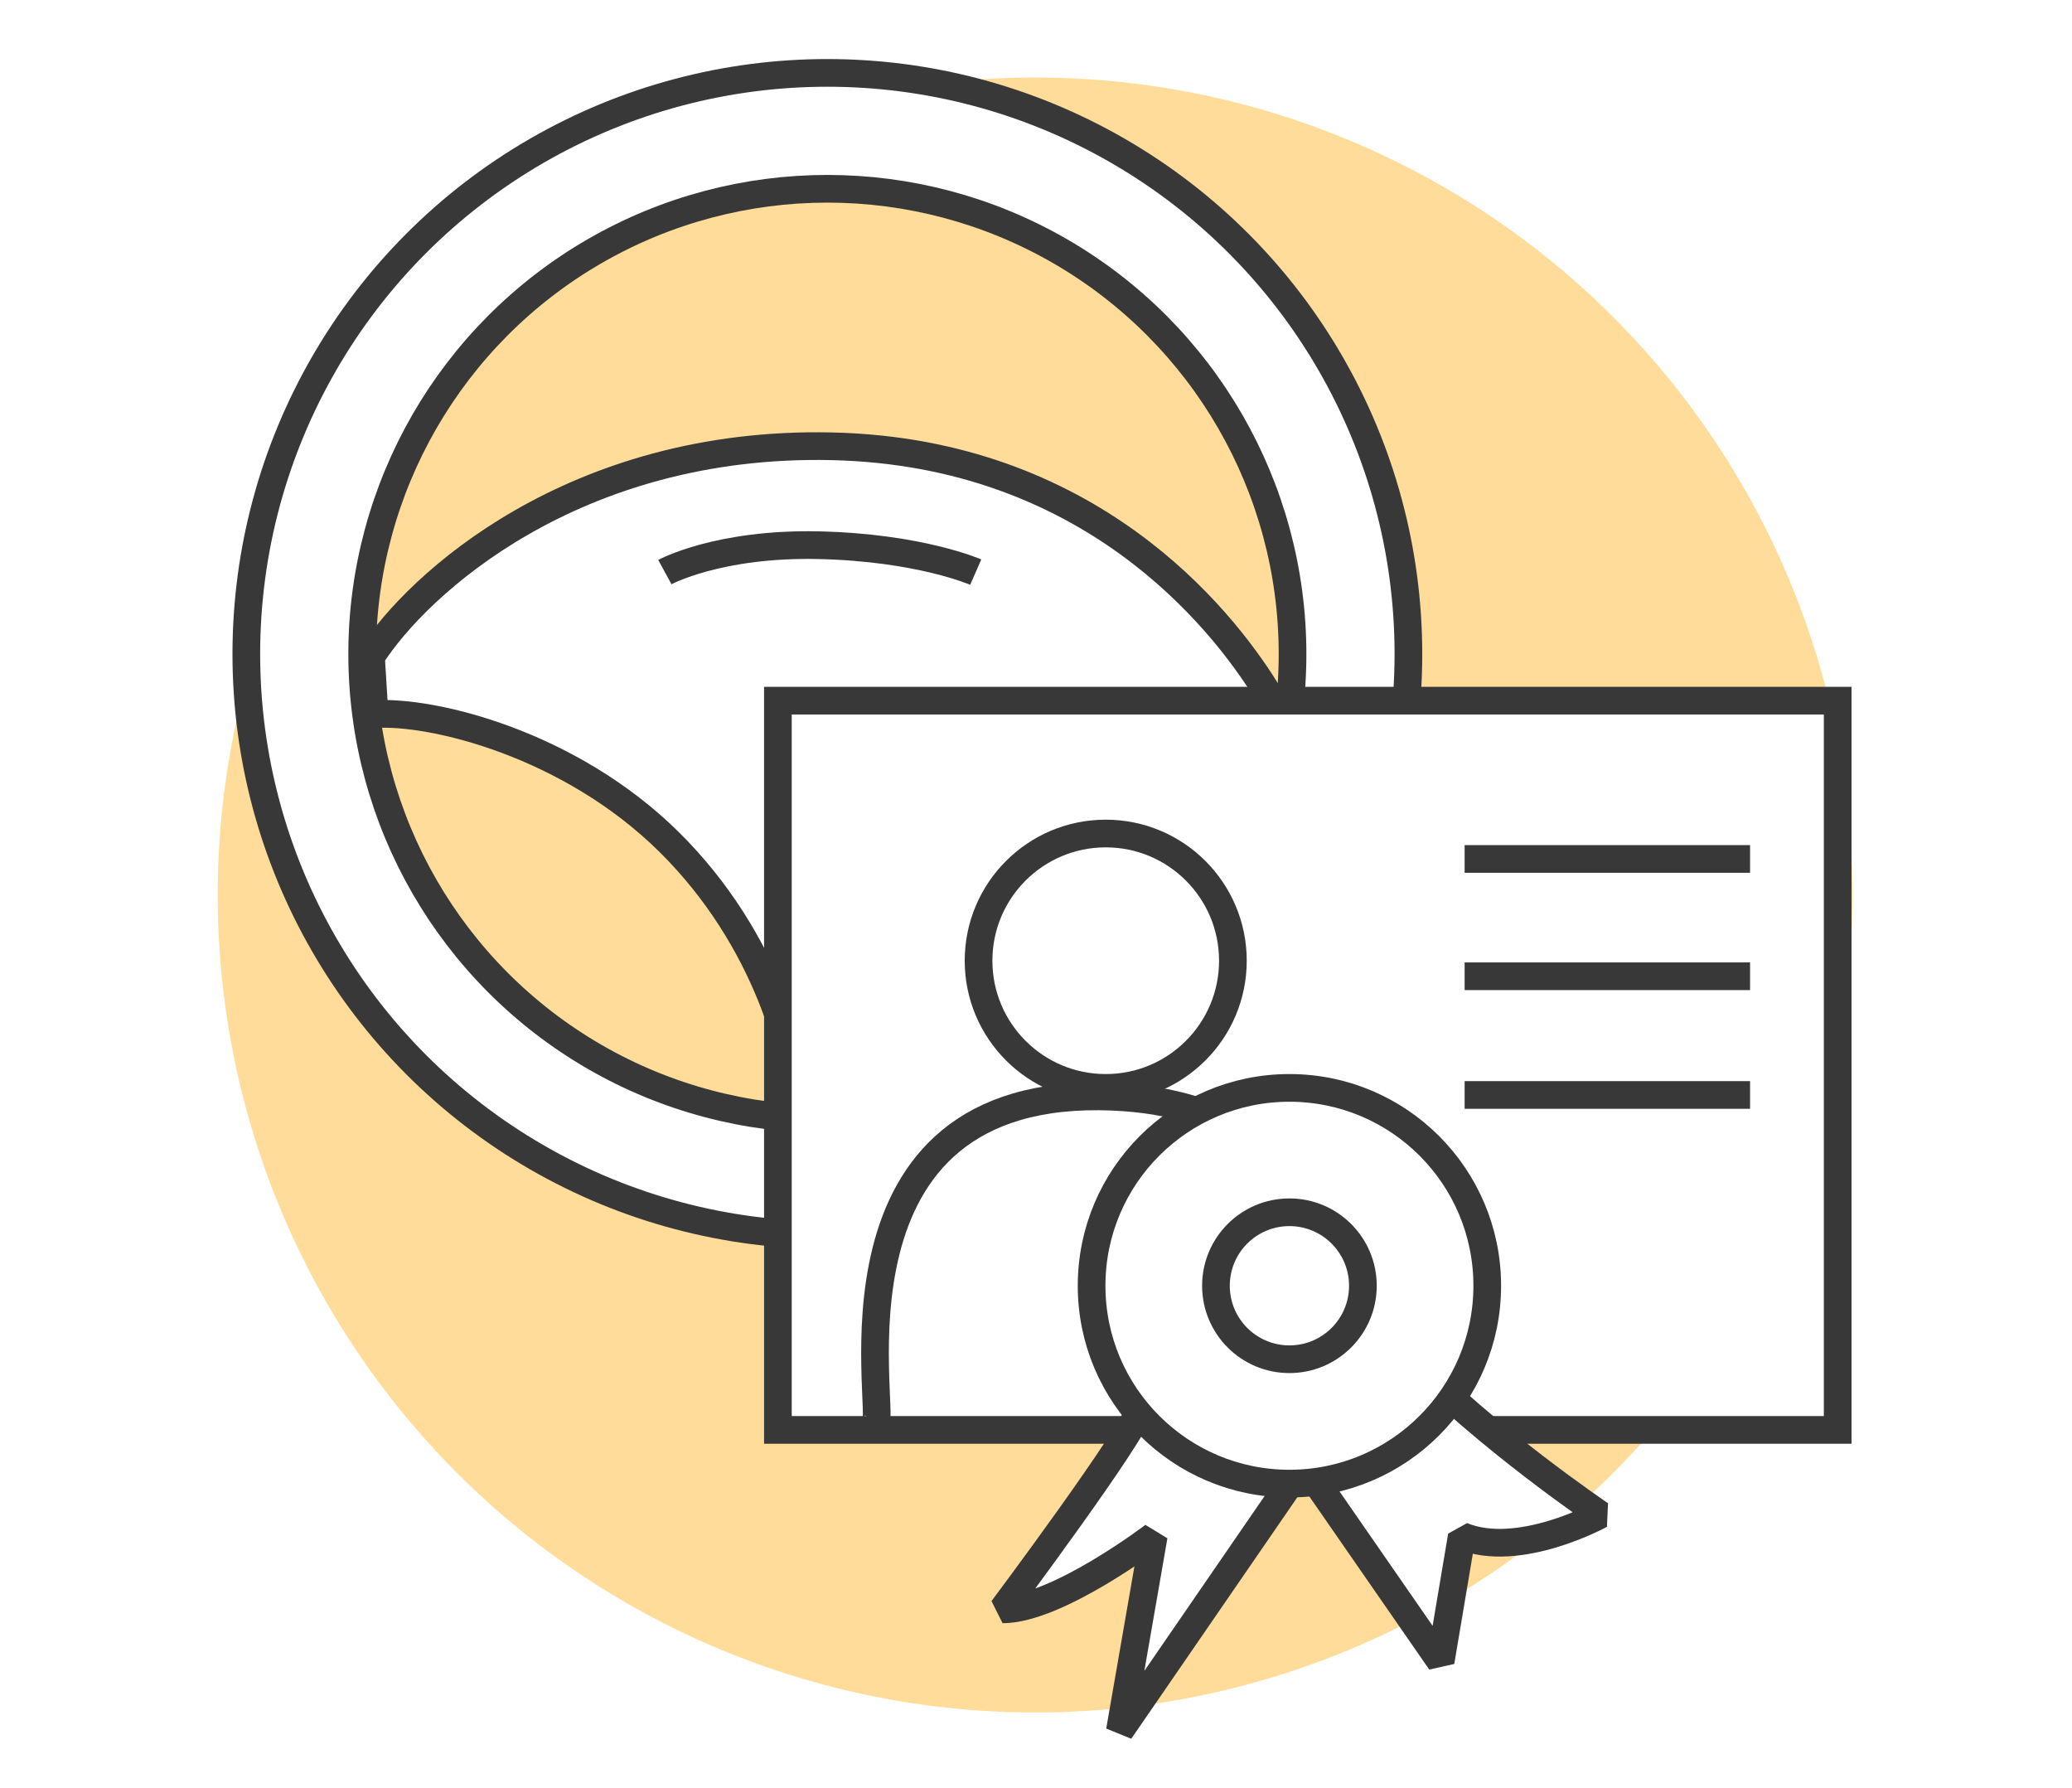
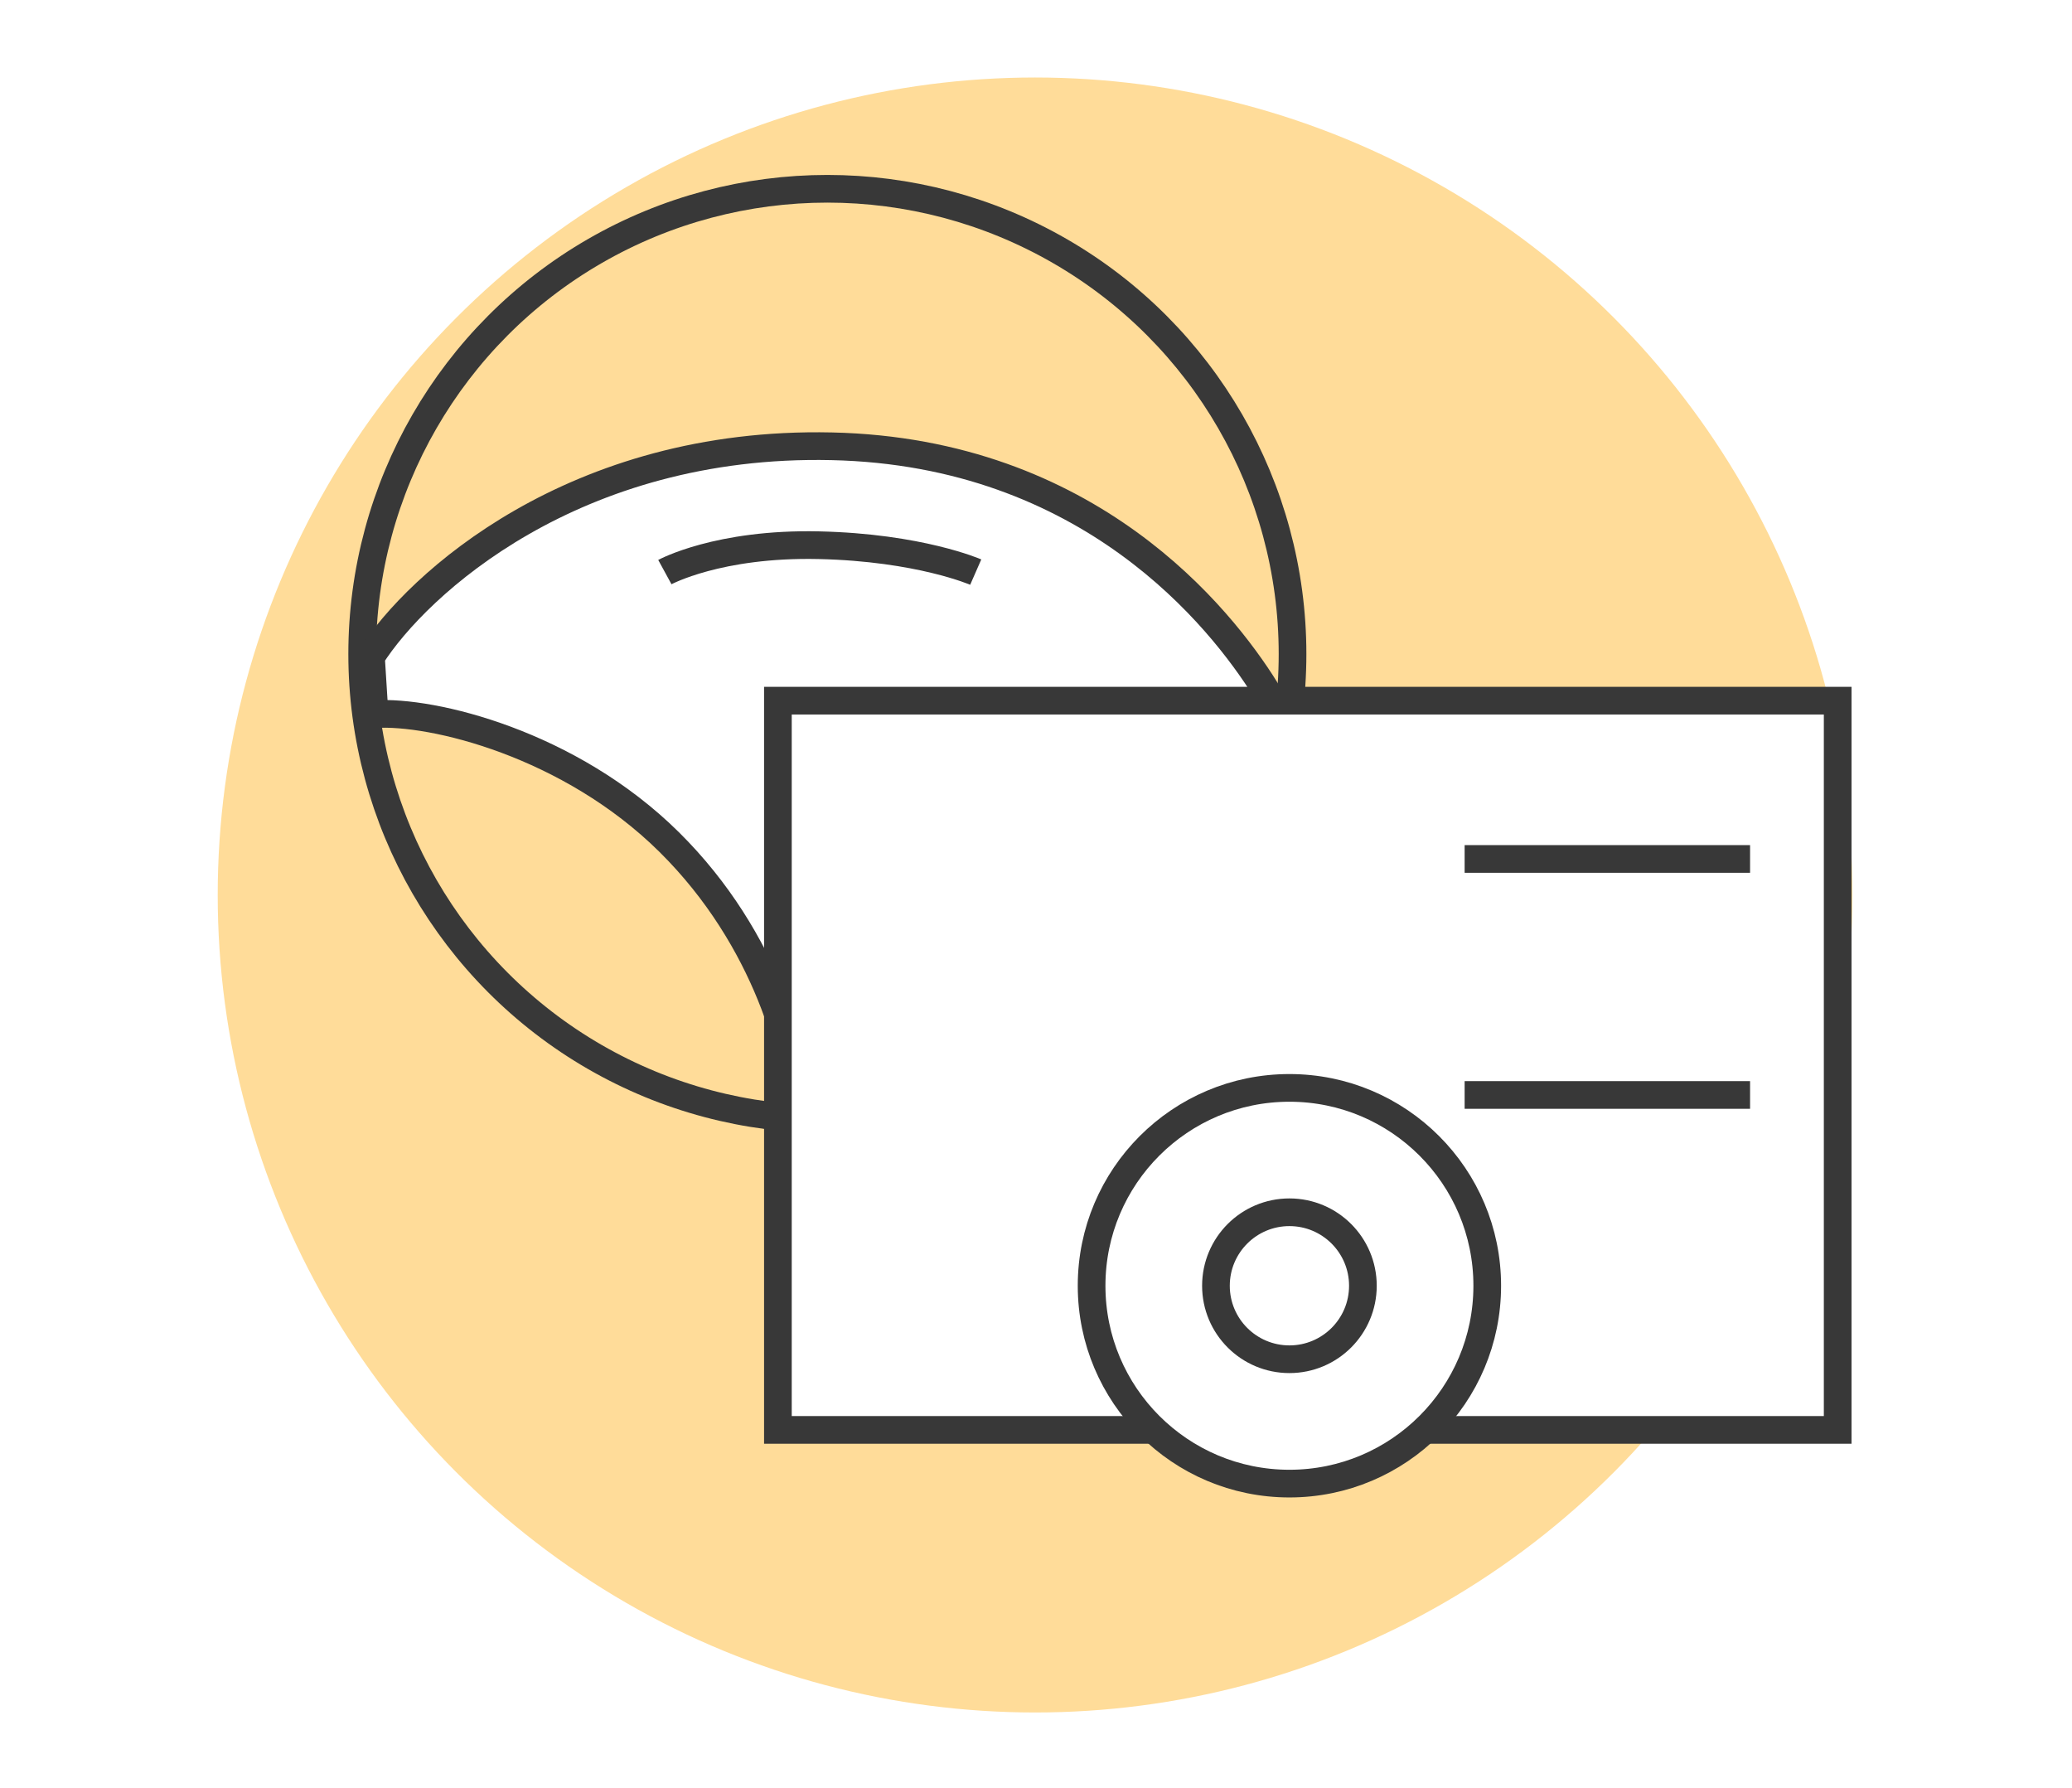
<svg xmlns="http://www.w3.org/2000/svg" width="1123" height="969" viewBox="0 0 1123 969" fill="none">
  <rect width="1123" height="969" fill="white" />
  <circle cx="561" cy="485" r="443" fill="#FFDC99" />
-   <circle cx="448.421" cy="354.421" r="314.921" fill="white" stroke="#383838" stroke-width="15" />
  <circle cx="448.42" cy="354.42" r="252.121" fill="#FFDC99" stroke="#383838" stroke-width="15" />
  <path d="M450.718 241.842C311.028 238.778 226.07 316.639 201.053 355.953L203 387C234.4 384.958 308.731 402.974 362.646 456.277C416.562 509.58 432.083 575.494 433.104 601.788L685.833 373.566C661.581 334.764 590.408 244.905 450.718 241.842Z" fill="white" stroke="#383838" stroke-width="15" />
  <path d="M360.348 310.027C360.348 310.027 389.297 294.225 443.825 295.451C498.353 296.676 528.834 310.027 528.834 310.027" stroke="#383838" stroke-width="15" />
  <rect x="421.615" y="379.693" width="574.384" height="395.176" fill="white" stroke="#383838" stroke-width="15" />
-   <path d="M474.457 772.002C480.584 765.11 440.76 587.434 603.119 594.326C733.006 599.84 735.355 715.075 720.294 772.002" stroke="#383838" stroke-width="15" />
-   <circle cx="599.291" cy="520.61" r="68.926" stroke="#383838" stroke-width="15" />
-   <path d="M543.385 872.131C543.385 872.131 616.14 774.869 617.672 763.381L763.183 735.045C805.304 778.953 867.337 820.82 867.337 820.82C867.337 820.82 823.173 845.071 792.284 832.307L780.797 900.467L706.51 793.249L606.95 937.994L625.33 832.307C625.33 832.307 572.997 872.131 543.385 872.131Z" fill="white" stroke="#383838" stroke-width="15" stroke-linejoin="bevel" />
  <circle cx="698.851" cy="696.753" r="107.218" fill="white" stroke="#383838" stroke-width="15" />
  <circle cx="698.851" cy="696.754" r="39.824" stroke="#383838" stroke-width="15" />
  <path d="M793.814 465.467H948.515" stroke="#383838" stroke-width="15" />
-   <path d="M793.814 529.033H948.515" stroke="#383838" stroke-width="15" />
  <path d="M793.814 593.363H948.515" stroke="#383838" stroke-width="15" />
</svg>